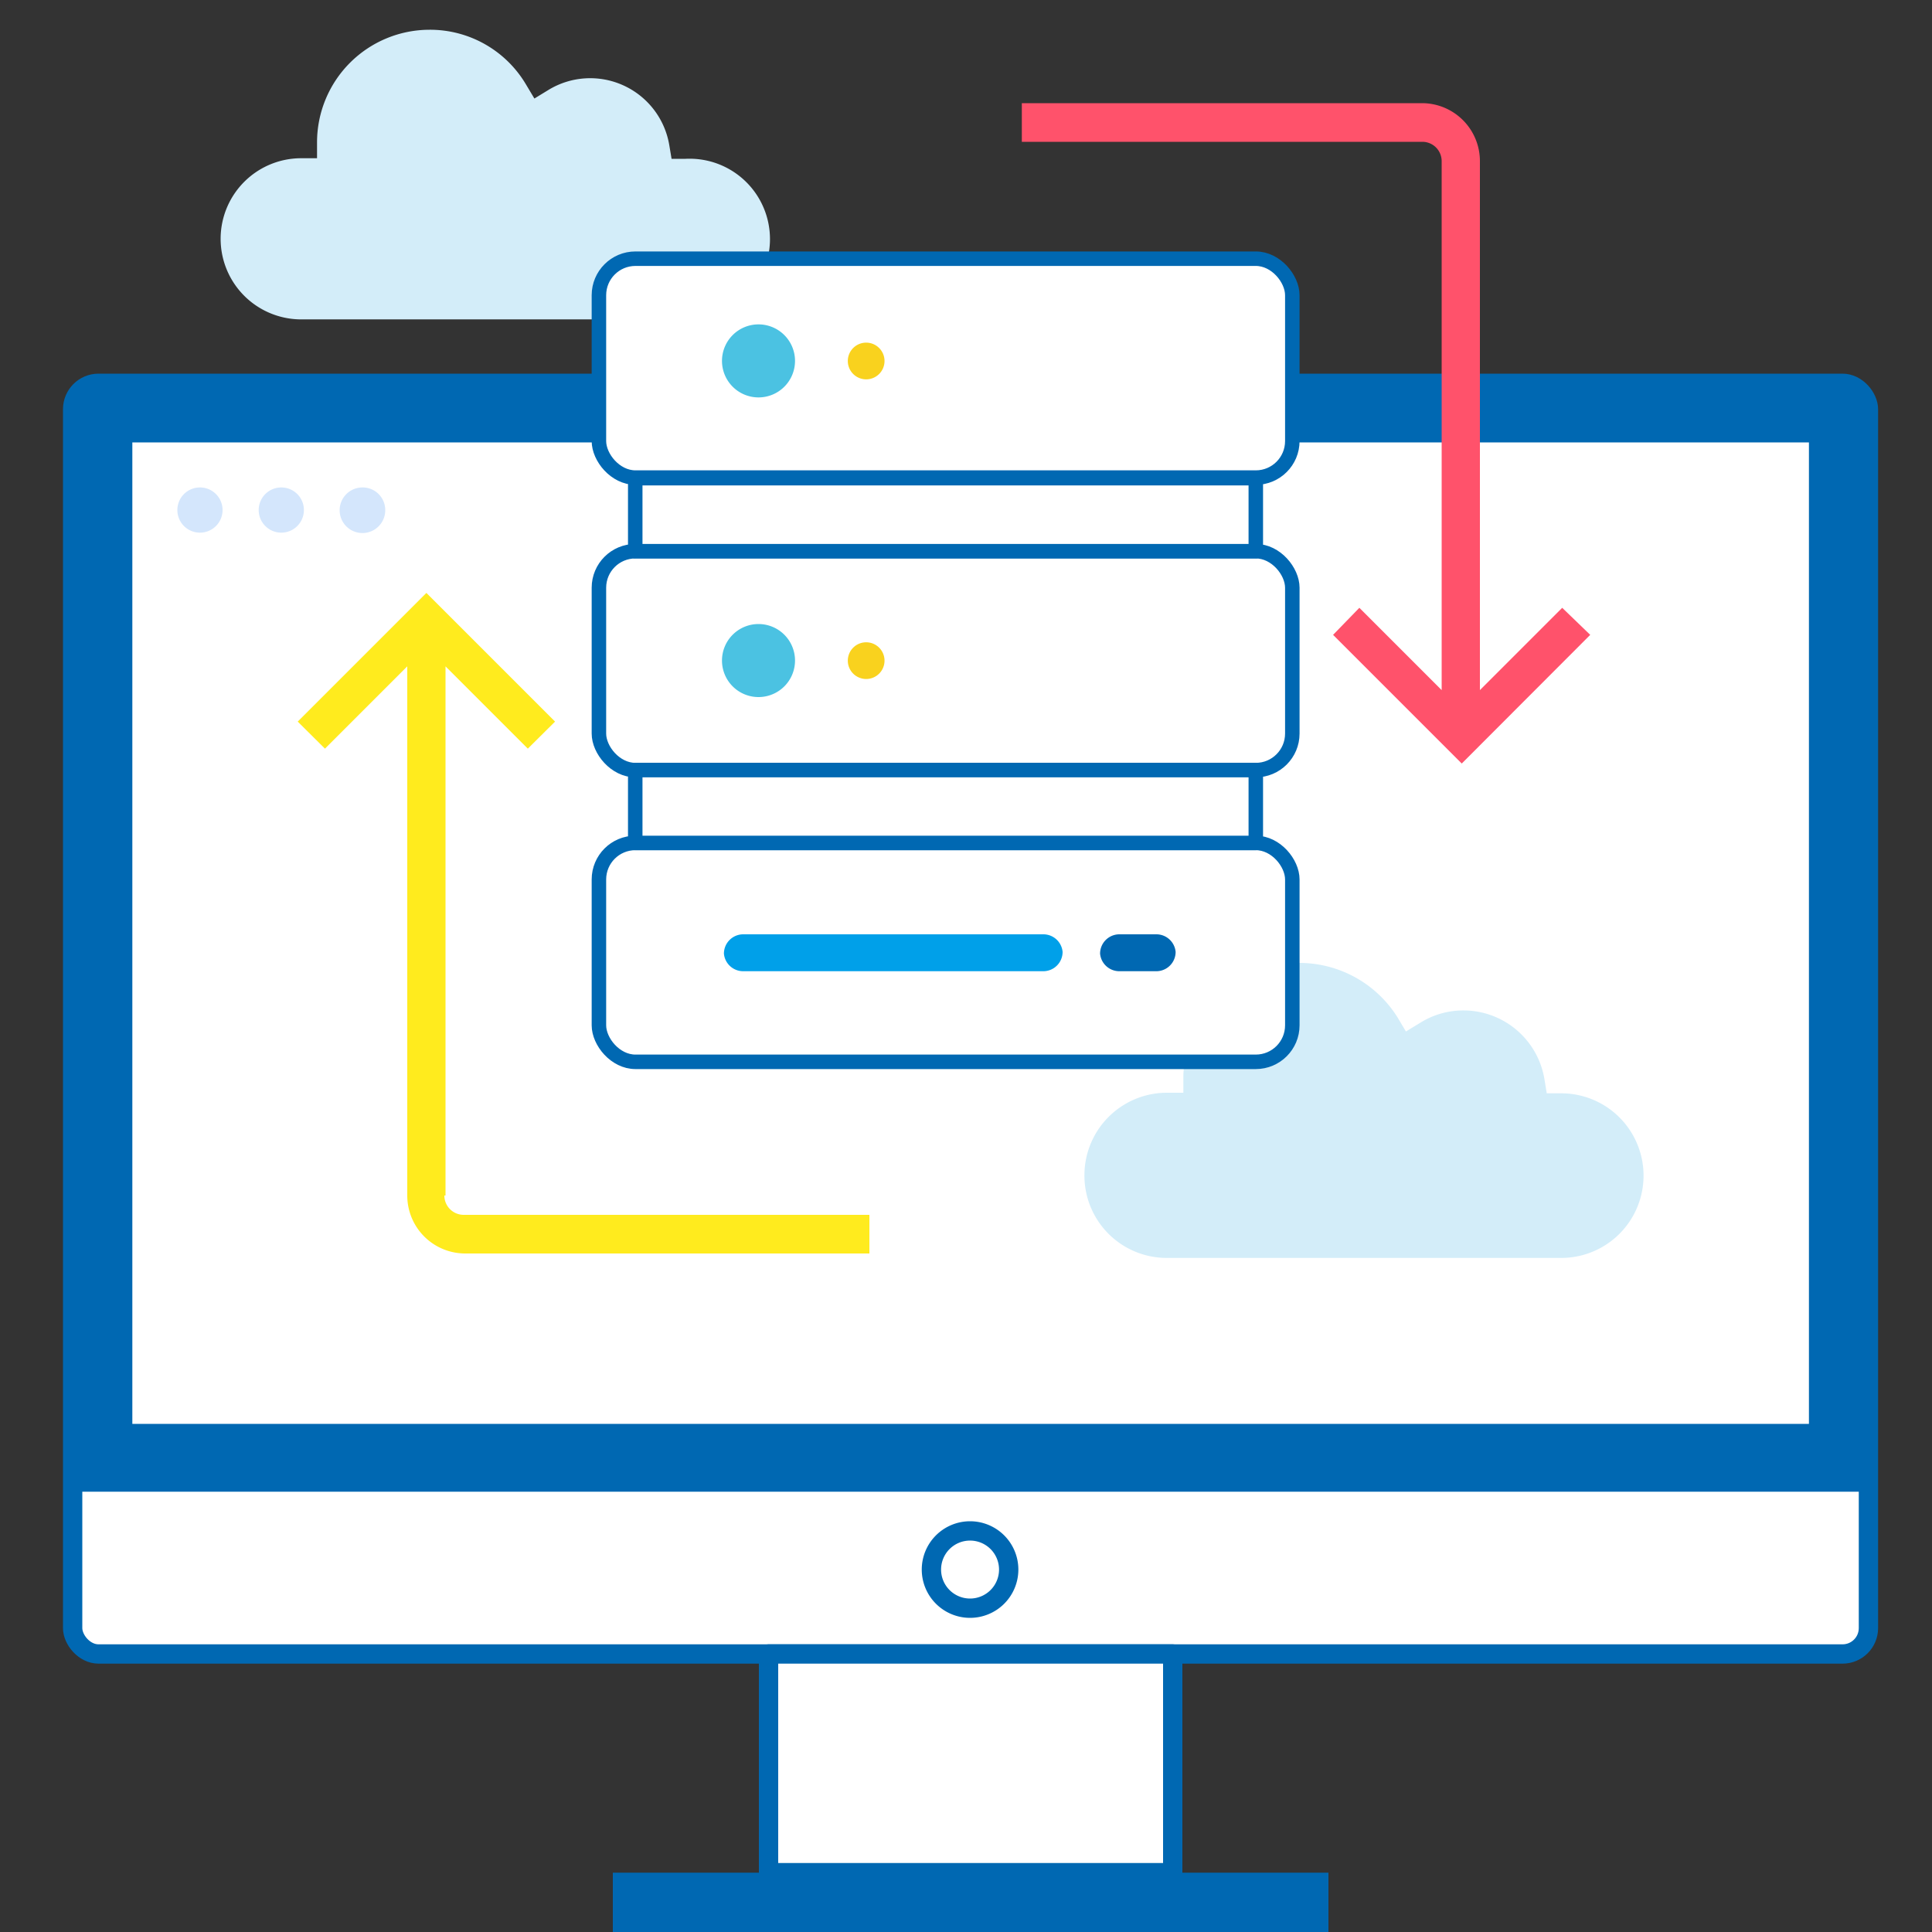
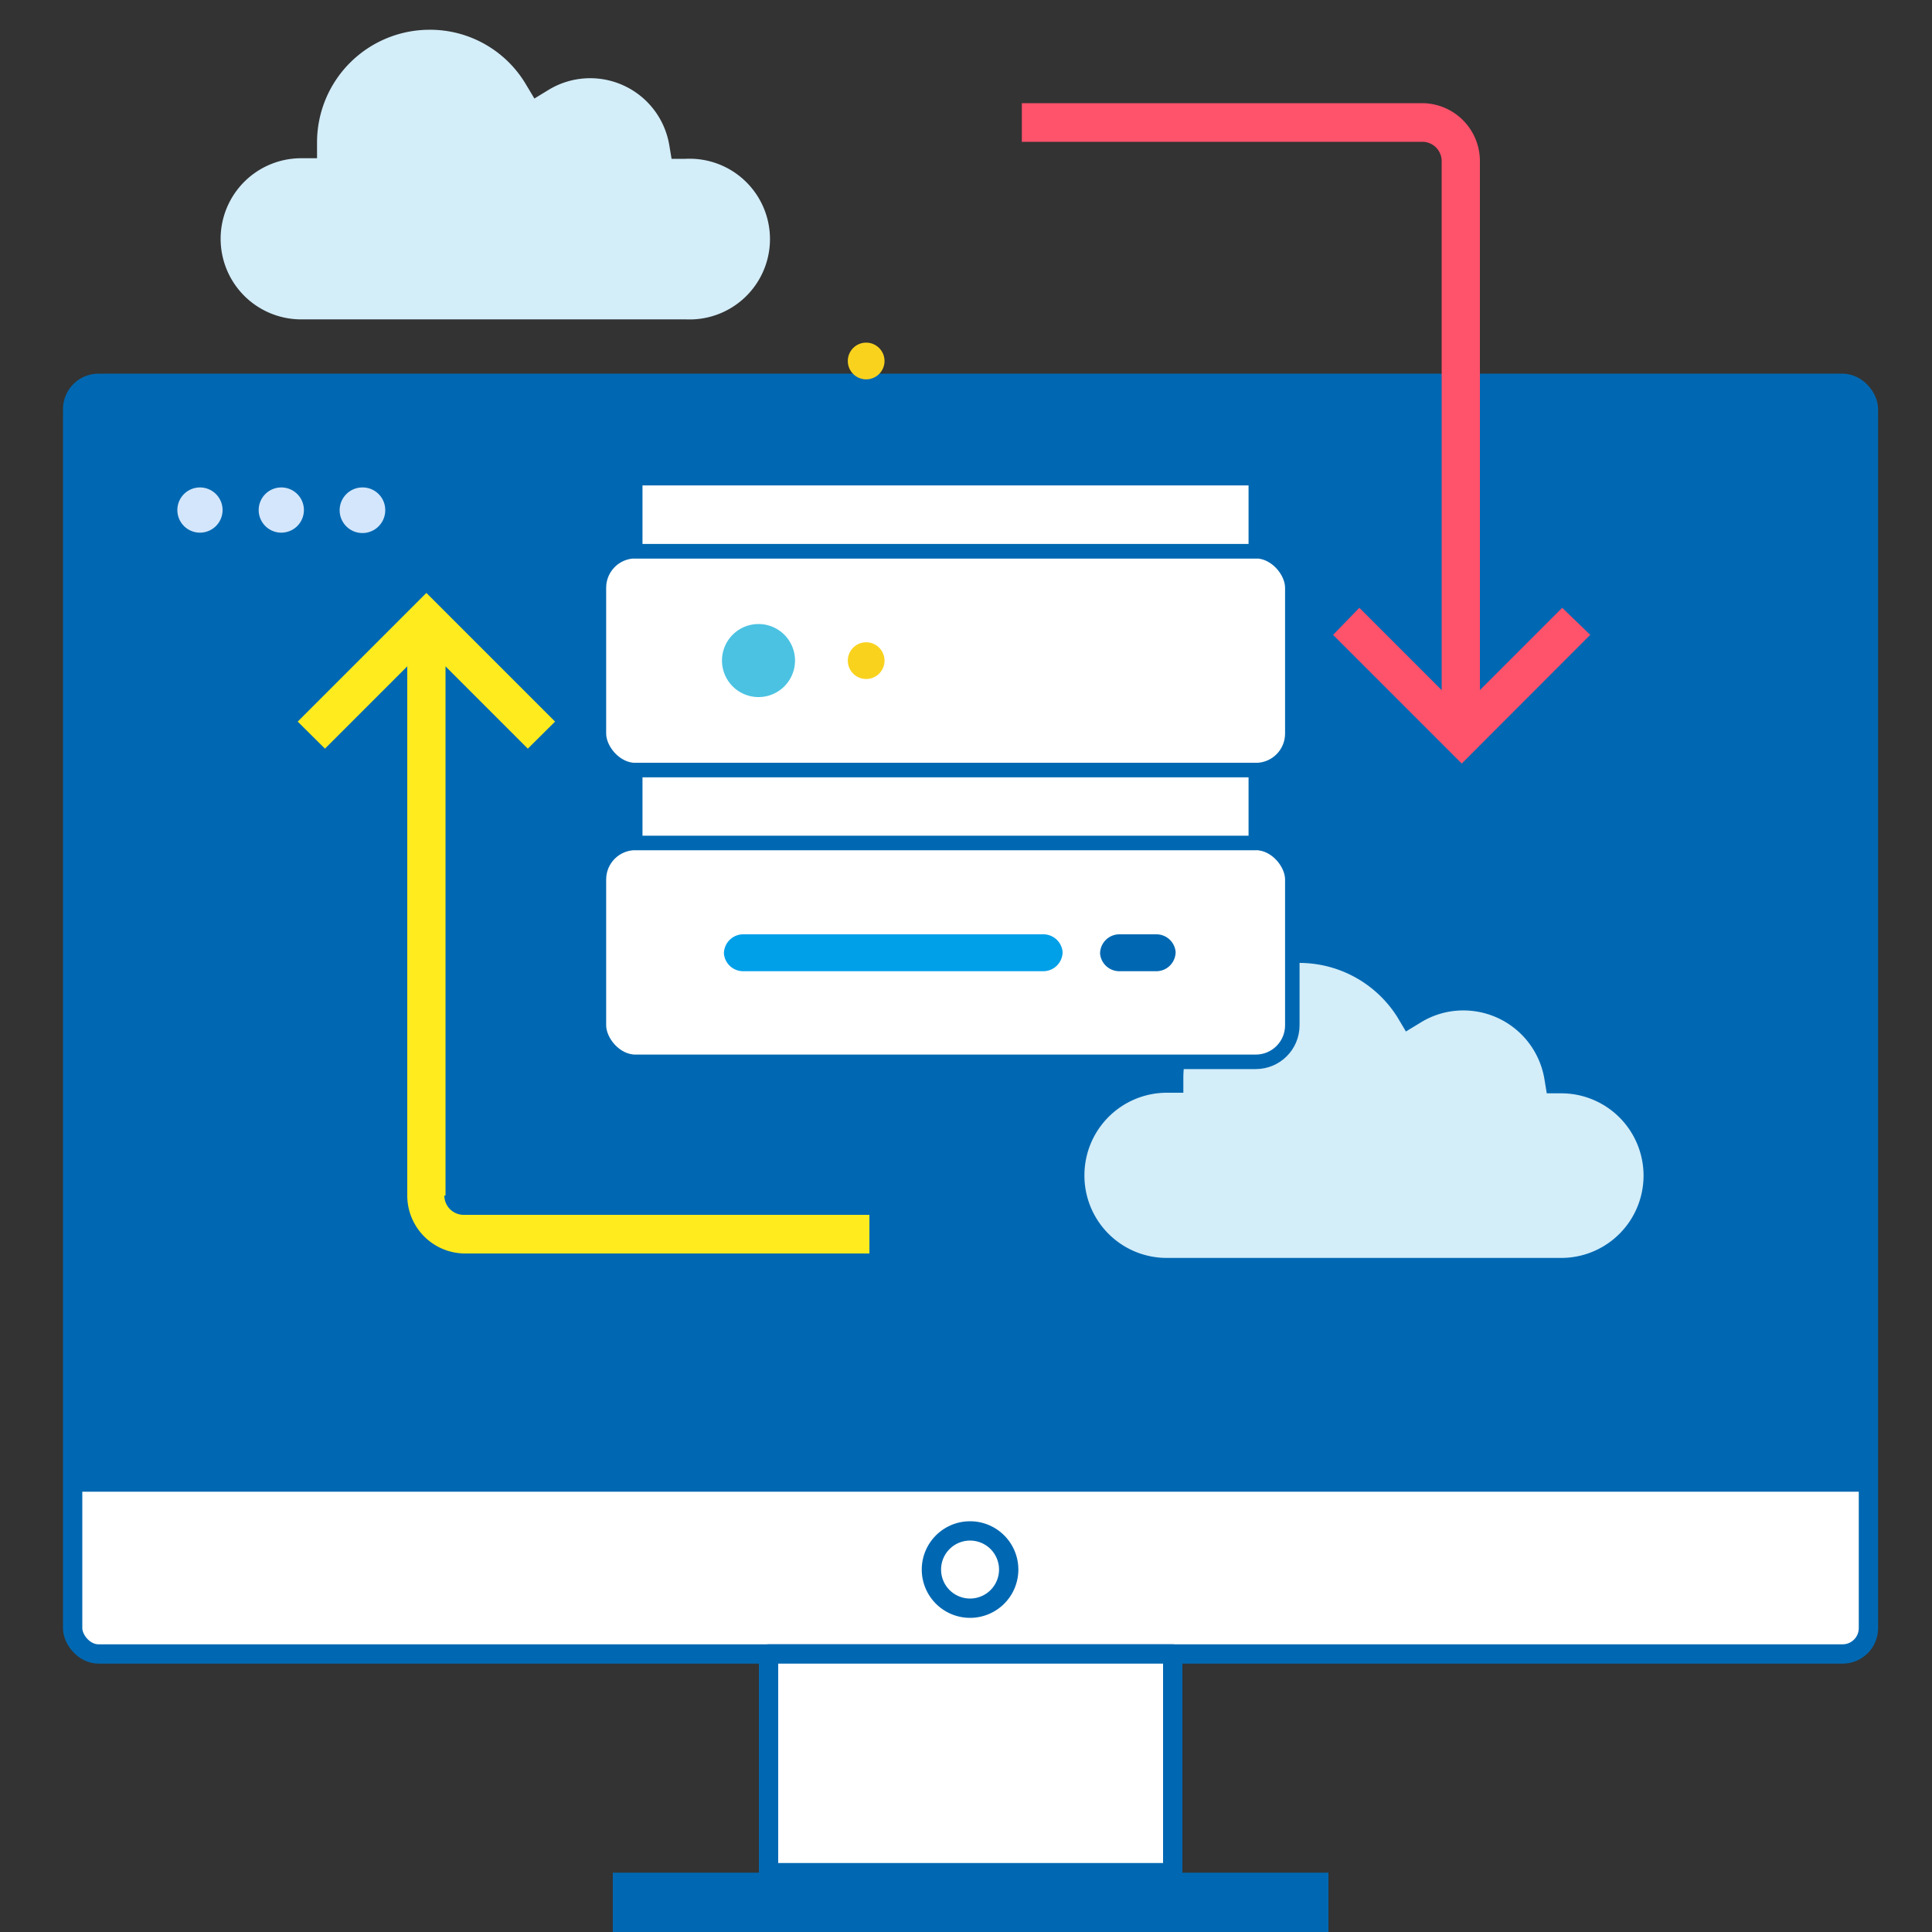
<svg xmlns="http://www.w3.org/2000/svg" viewBox="0 0 100 100">
  <rect x="0" y="0" width="100" height="100" fill="#333333" stroke="none" />
  <defs>
    <style>.cls-1,.cls-3,.cls-8{fill:#fff;}.cls-1,.cls-8{stroke:#0068b2;stroke-linecap:round;stroke-linejoin:round;}.cls-2{fill:#0068b2;}.cls-4{fill:#d4e6fc;}.cls-5{fill:#d3edf9;}.cls-6{fill:#ffeb1e;}.cls-7{fill:#ff526b;}.cls-8{stroke-width:0.75px;}.cls-9{fill:#4bc2e2;}.cls-10{fill:#f9d21e;}.cls-11{fill:#00a0e9;}</style>
  </defs>
  <title>about_itaas</title>
  <g id="圖層_1" data-name="圖層 1">
    <rect class="cls-1" x="3.76" y="19.84" width="92.95" height="65.77" rx="1.34" />
    <path class="cls-2" d="M5.07,19.84H95.41a1.31,1.31,0,0,1,1.31,1.31V77.21a0,0,0,0,1,0,0h-93a0,0,0,0,1,0,0V21.15A1.31,1.31,0,0,1,5.07,19.84Z" />
-     <rect class="cls-3" x="6.85" y="22.9" width="86.78" height="50.8" />
    <rect class="cls-1" x="39.78" y="85.61" width="20.92" height="11.32" />
    <rect class="cls-2" x="31.72" y="96.93" width="37.04" height="3.09" />
    <path class="cls-1" d="M52.21,81.24a2,2,0,1,1-2-2A2,2,0,0,1,52.21,81.24Z" />
    <path class="cls-4" d="M11.52,26.4a1.17,1.17,0,1,1-1.17-1.17A1.17,1.17,0,0,1,11.52,26.4Z" />
    <path class="cls-4" d="M15.73,26.4a1.17,1.17,0,1,1-1.17-1.17A1.17,1.17,0,0,1,15.73,26.4Z" />
    <path class="cls-4" d="M19.94,26.4a1.18,1.18,0,1,1-1.18-1.17A1.17,1.17,0,0,1,19.94,26.4Z" />
    <path class="cls-5" d="M56.13,60.83a4.27,4.27,0,0,1,4.26-4.27h.86v-.85a6,6,0,0,1,11.08-3.06l.44.74.74-.45a4.19,4.19,0,0,1,2.23-.64,4.25,4.25,0,0,1,4.2,3.56l.12.73.75,0h0a4.26,4.26,0,1,1,0,8.52H60.39A4.26,4.26,0,0,1,56.13,60.83Z" />
    <path class="cls-5" d="M11.42,12.35a4.17,4.17,0,0,1,4.16-4.16h.83V7.36a5.83,5.83,0,0,1,5.82-5.82,5.77,5.77,0,0,1,5,2.84l.43.72.72-.44A4.15,4.15,0,0,1,34.64,7.5l.12.72.73,0h0a4.16,4.16,0,1,1,0,8.31h-20A4.17,4.17,0,0,1,11.42,12.35Z" />
    <path class="cls-6" d="M23.06,61.88V34.49l4.26,4.26,1.41-1.4-6.66-6.66-6.66,6.66,1.41,1.4,4.26-4.26V61.88a3,3,0,0,0,3,3H45v-2h-21a1,1,0,0,1-1-1Z" />
    <path class="cls-7" d="M80.86,31.46,76.6,35.72V8.34a3,3,0,0,0-3-3H52.89v2H73.62a1,1,0,0,1,1,1V35.72l-4.26-4.26L69,32.86l6.66,6.66,6.65-6.66Z" />
  </g>
  <g id="圖層_2" data-name="圖層 2">
    <g id="Page-1">
      <g id="_008---Data-Transfer" data-name="008---Data-Transfer">
        <rect id="Rectangle-path" class="cls-8" x="31" y="43.63" width="35.89" height="11.33" rx="1.89" />
        <rect id="Rectangle-path-2" data-name="Rectangle-path" class="cls-8" x="31" y="28.53" width="35.89" height="11.33" rx="1.89" />
-         <rect id="Rectangle-path-3" data-name="Rectangle-path" class="cls-8" x="31" y="13.39" width="35.89" height="11.33" rx="1.89" />
        <path id="Rectangle-path-4" data-name="Rectangle-path" class="cls-8" d="M32.88,39.86H65v3.77H32.88Z" />
        <path id="Rectangle-path-5" data-name="Rectangle-path" class="cls-8" d="M32.88,24.75H65v3.78H32.88Z" />
-         <path id="Oval" class="cls-9" d="M39.26,16.79a1.89,1.89,0,1,1-1.89,1.89A1.89,1.89,0,0,1,39.26,16.79Z" />
        <path id="Oval-2" data-name="Oval" class="cls-9" d="M39.26,32.3a1.89,1.89,0,1,1-1.89,1.89A1.89,1.89,0,0,1,39.26,32.3Z" />
        <path id="Oval-3" data-name="Oval" class="cls-10" d="M44.93,33.25a.95.95,0,0,1,0,1.89.95.95,0,1,1,0-1.89Z" />
        <path id="Oval-4" data-name="Oval" class="cls-10" d="M44.93,17.74a.95.95,0,0,1,0,1.89.95.95,0,1,1,0-1.89Z" />
        <path class="cls-11" d="M54,50.27H38.47a1,1,0,0,1-1-.91,1,1,0,0,1,1-1H54a1,1,0,0,1,1,.91A1,1,0,0,1,54,50.27Z" />
        <path class="cls-2" d="M59.85,50.27H57.94a1,1,0,0,1-1-.91,1,1,0,0,1,1-1h1.91a1,1,0,0,1,1,.91A1,1,0,0,1,59.85,50.27Z" />
      </g>
    </g>
  </g>
</svg>